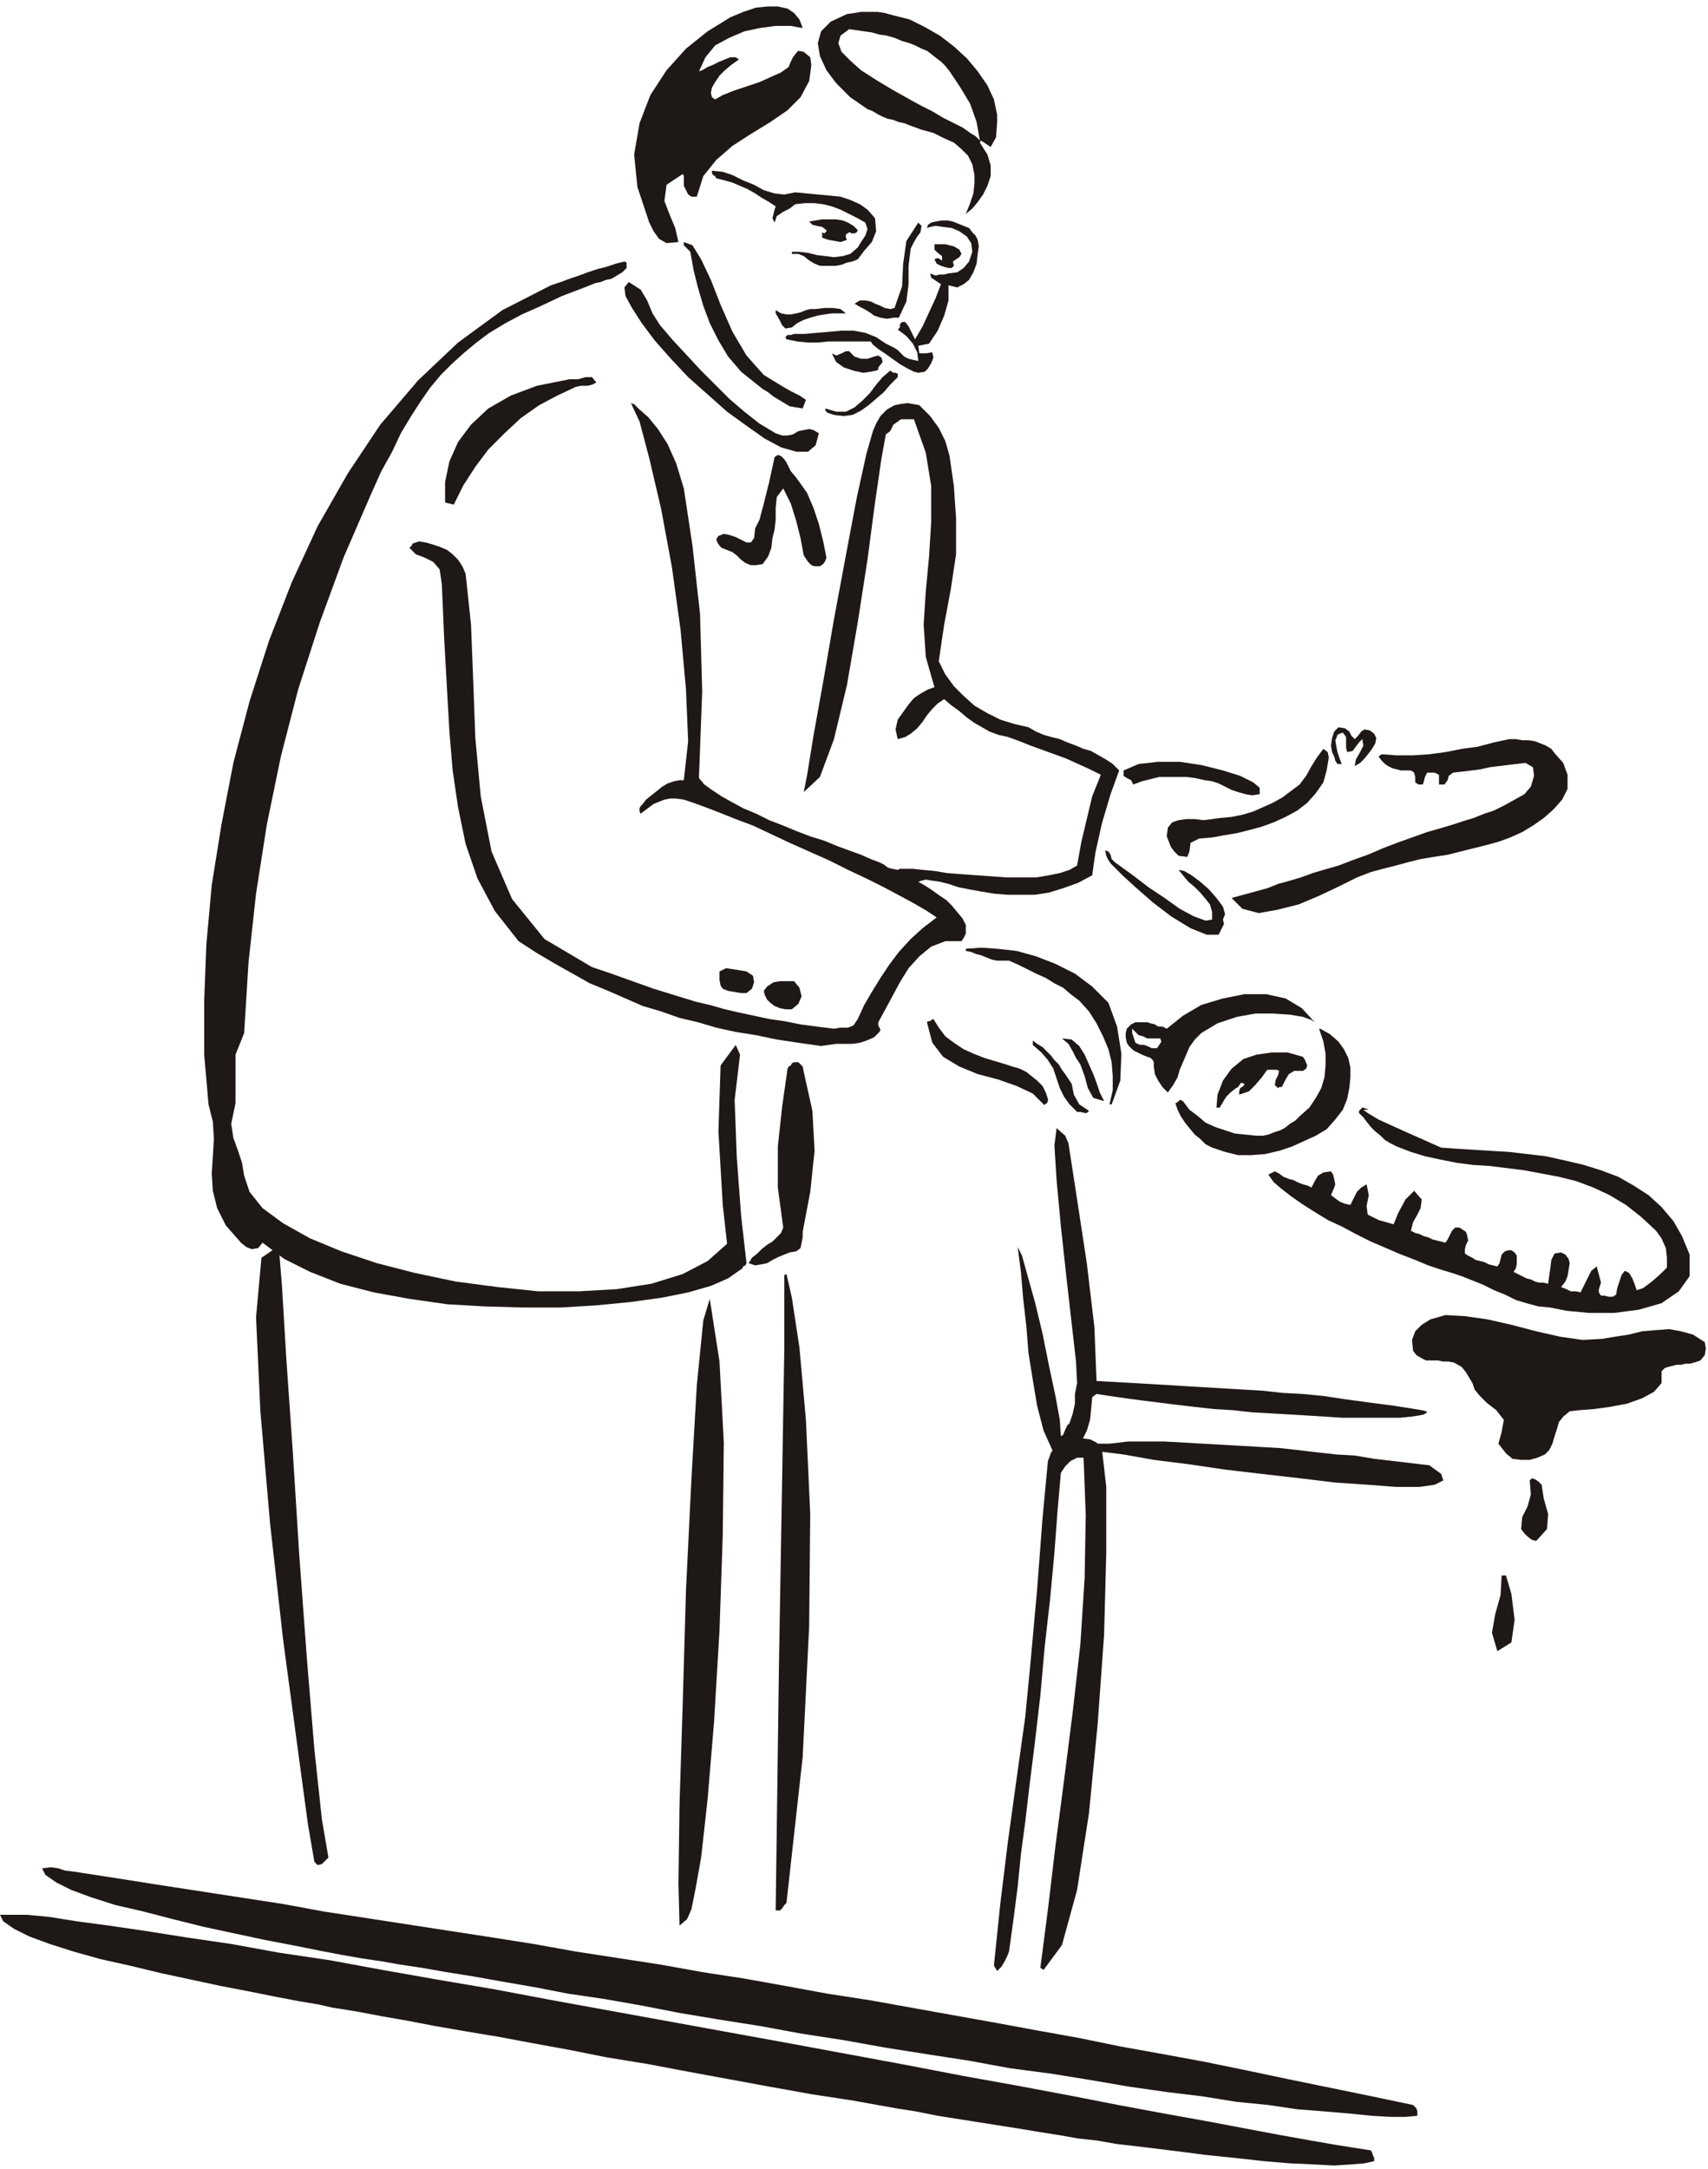
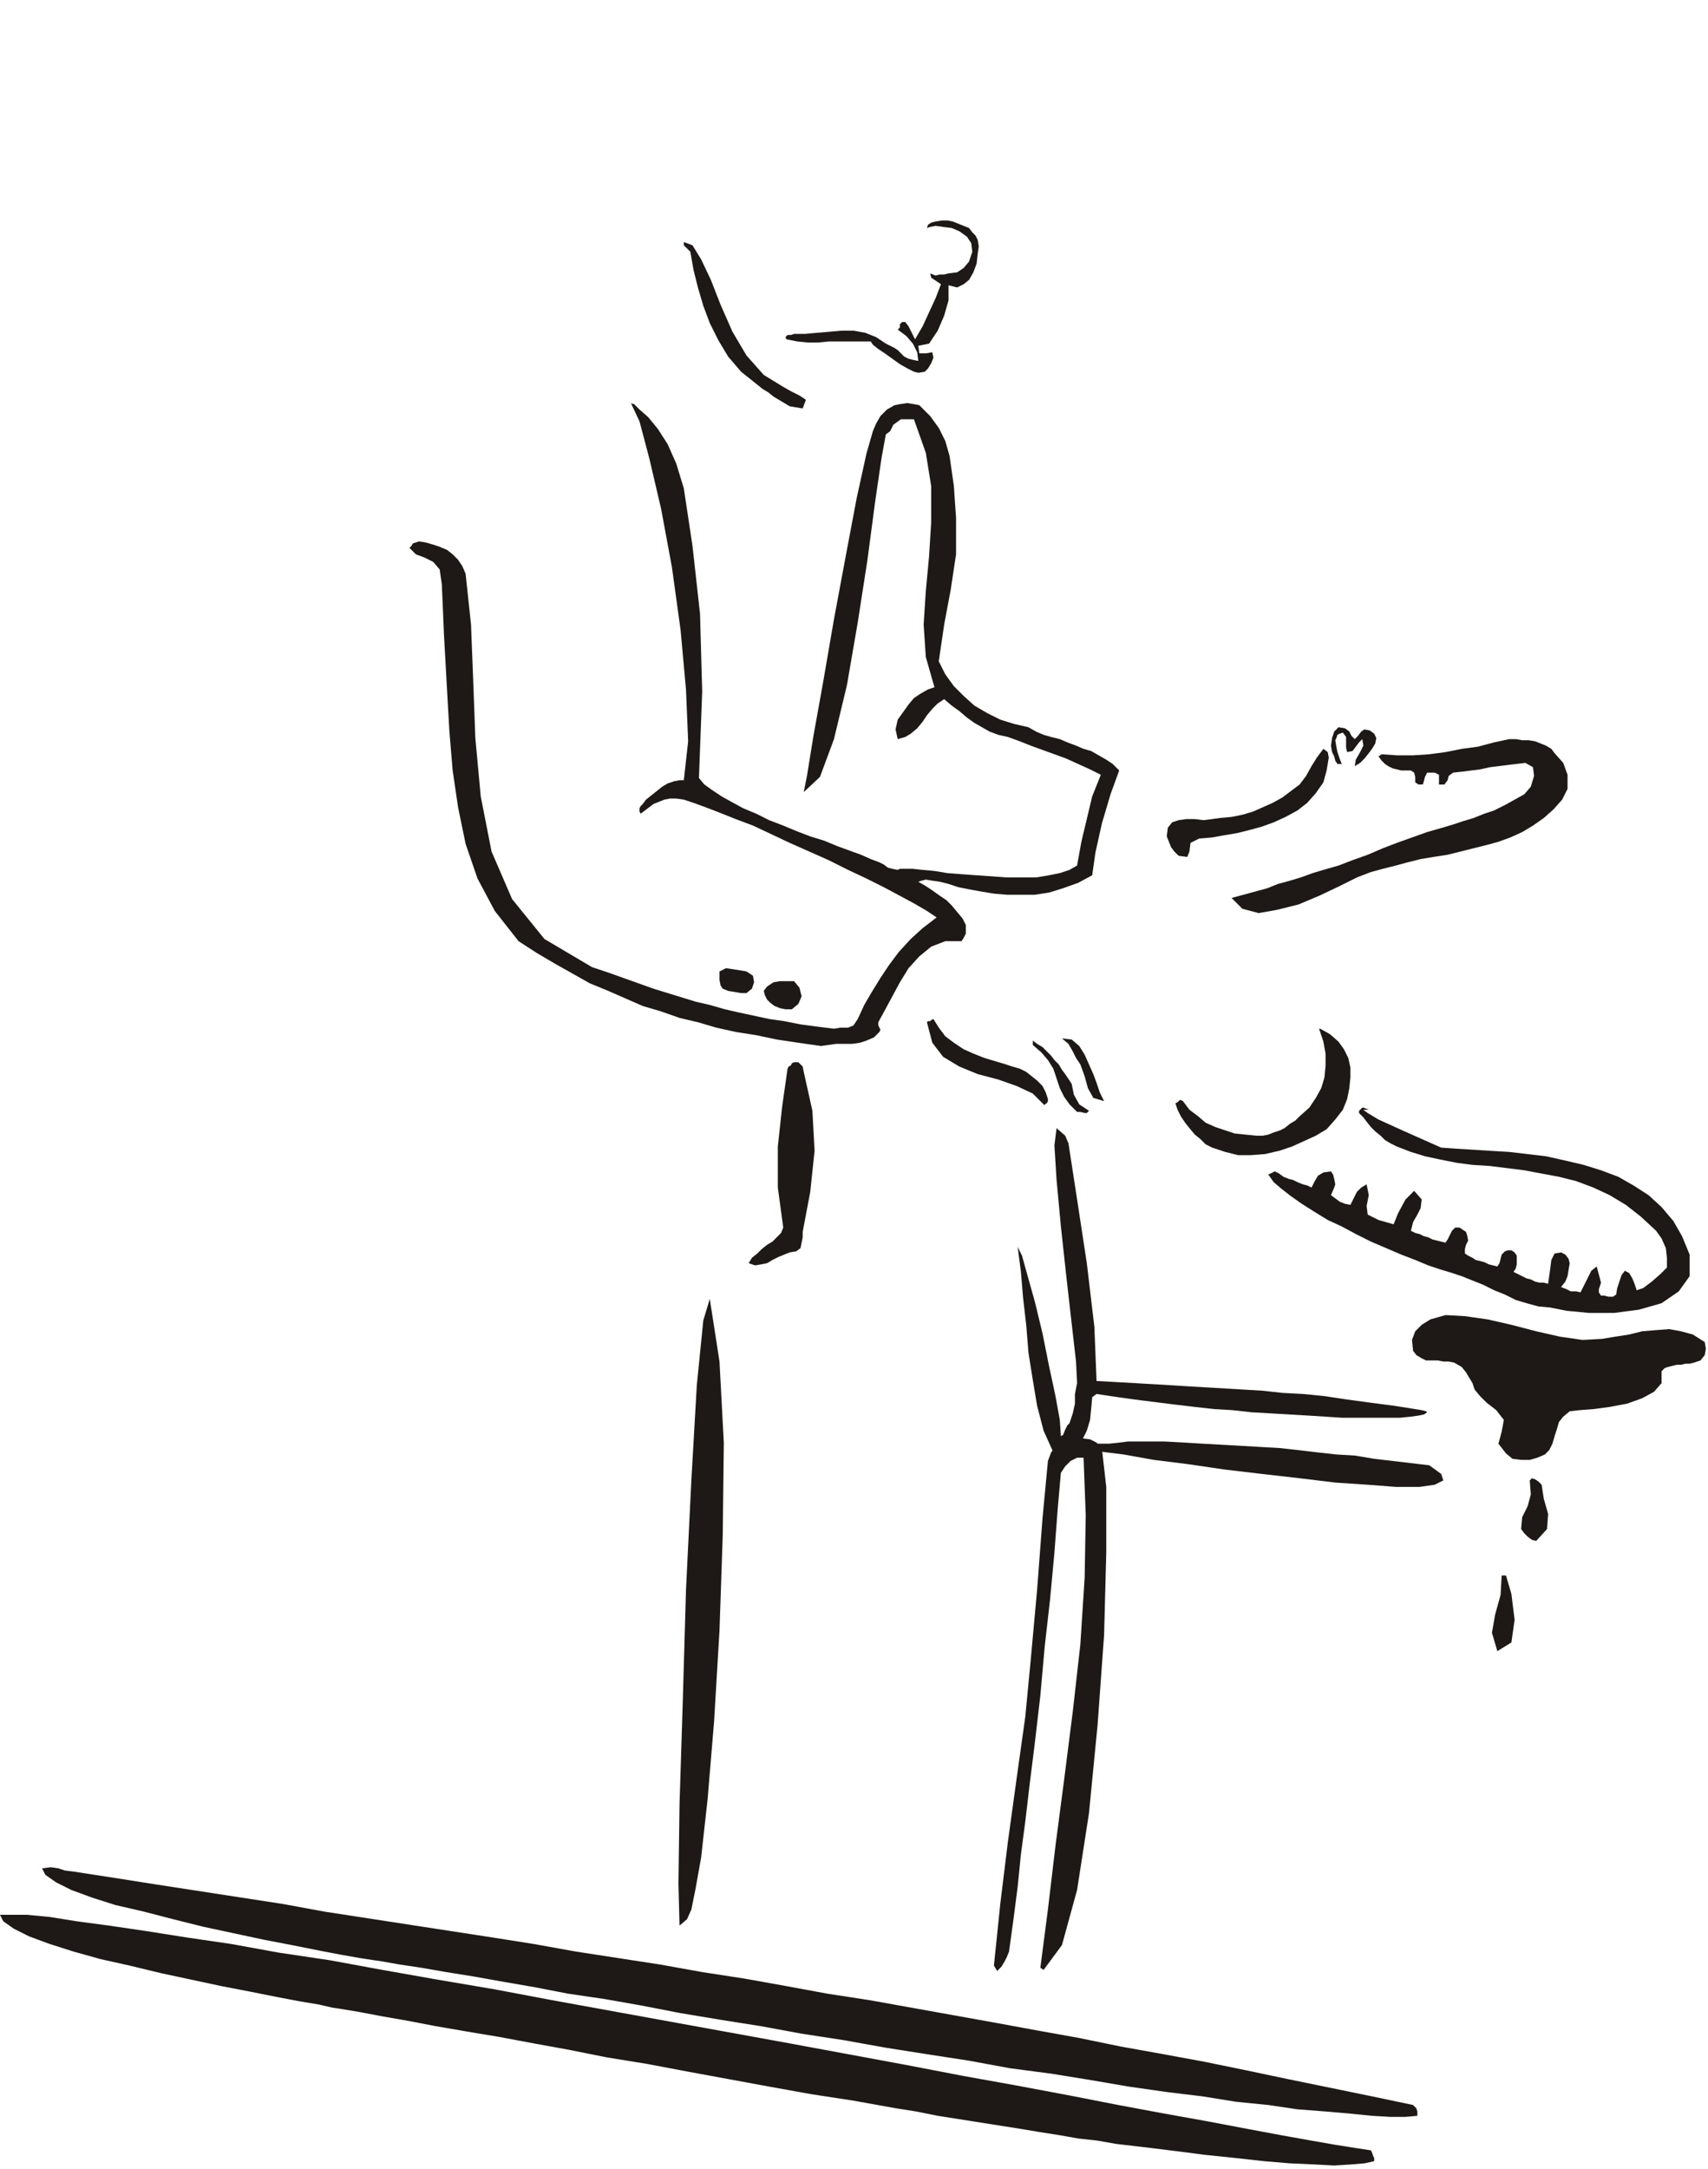
<svg xmlns="http://www.w3.org/2000/svg" fill-rule="evenodd" height="2.007in" preserveAspectRatio="none" stroke-linecap="round" viewBox="0 0 1581 2007" width="1.581in">
  <style>.pen1{stroke:none}.brush2{fill:#1e1916}</style>
  <path class="pen1 brush2" d="m1435 1210-11-1-11-3-10-3-10-5-10-4-10-5-10-4-10-4-9-3-10-3-12-4-12-5-13-5-14-6-14-6-14-7-13-7-13-6-13-8-11-7-10-7-9-7-7-6-5-7 6-3 4 2 4 3 5 2 4 1 4 2 5 2 4 1 4 2 3-6 3-5 5-3 7-1 2 3 1 4 1 5-1 3-3 7 4 3 4 3 5 2 5 1 3-6 3-6 4-4 5-3 2 10-2 10 1 8 10 5 14 4 4-10 7-13 8-8 7 8-1 8-3 6-4 7-2 8 4 2 4 1 4 2 4 1 4 2 4 1 4 1 4 1 2-3 2-4 2-4 3-3h4l3 2 3 2 1 3 1 5-2 4-1 4v4l3 2 4 2 3 2 4 1 4 1 4 2 4 1 4 1 2-3 1-4 1-4 3-3 3-1h3l3 2 2 3v8l-1 4-2 3 4 2 4 2 4 2 4 1 4 2 4 1h4l4 1 1-7 1-7 1-8 3-6 6-1 4 2 3 4 1 4-1 6-1 6-2 5-4 5 5 2 4 2h5l4 1 4-8 6-12 5-4 4 15-1 3-1 3v3l2 3h3l4 1h4l3-2 1-6 2-6 2-6 3-4 4 2 3 5 2 5 2 6 6-2 8-6 8-7 6-6v-9l-1-9-4-9-5-7-14-13-14-11-15-9-15-7-16-6-16-4-16-3-16-3-16-2-16-2-16-1-15-2-15-3-14-3-13-4-13-5-6-3-5-3-4-4-5-4-4-4-4-5-3-4-4-4v-2l1-1 2-2h1l5 2h-5l4 3 10 6 22 10 36 16 14 1 16 1 16 1 17 1 17 2 17 2 18 4 17 4 16 5 16 6 14 8 14 9 12 11 11 13 8 14 7 17v20l-10 14-16 11-21 6-23 3h-23l-21-2-15-3zm133 51-4 1h-4l-4 1h-4l-4 1-4 1-3 1-3 3v11l-7 8-11 6-14 5-16 3-15 2-13 1-9 1-6 5-4 5-2 7-2 6-2 7-3 6-4 4-7 3-7 2h-8l-8-1-6-5-7-9 3-11 2-11-7-9-9-7-6-6-5-6-2-6-3-5-3-5-4-5-7-4-5-1h-5l-5-1h-11l-4-2-5-3-3-4-1-10 3-8 6-6 8-5 14-4 18 1 21 3 22 5 23 6 22 5 21 3 18-1 12-2 13-2 12-3 12-1 13-1 11 2 11 3 11 7 1 6-1 6-4 5-6 2zm-428-430 11-3 11-3 11-3 10-4 11-3 10-3 11-4 10-3 14-4 13-5 14-5 14-6 13-5 14-5 14-5 14-4 10-3 9-3 10-3 10-4 9-3 10-5 9-5 9-5 6-7 3-10-1-8-7-4-9 1-8 1-8 1-8 1-9 2-8 1-8 1-9 1-4 3-1 4-3 4h-5v-9l-2-1-2-1h-7l-2 4-1 4-1 3h-4l-3-2v-5l-1-4-3-2h-9l-4-1-4-1-4-2-3-2-3-3-3-4 3-2 14 1h15l15-1 15-2 15-3 15-2 15-4 14-3h6l6 1h6l6 1 5 2 5 2 5 3 3 4 8 9 4 11v13l-5 10-8 9-9 8-10 7-10 6-11 5-11 4-11 3-12 3-12 3-12 3-13 2-12 2-12 3-11 3-12 3-11 3-13 5-16 8-19 9-19 8-20 5-17 3-15-4-10-10zm282 595-4-1-4-3-3-3-3-4 1-11 5-10 3-11-1-13 2-2 3 1 3 2 3 3 2 13 4 14-1 14-10 11zm-36 102-5-17 3-17 5-18 1-18h4l5 17 3 24-3 21-13 8zm-371-238-4 3-1 11-1 10-3 10-5 10-6 3-7 5-7 4-6-2-9-20-6-23-4-24-4-25-2-25-3-26-2-24-3-23 4 8 5 18 7 25 7 29 6 30 6 28 4 22 1 15 2-1 2-5 2-4 2-2 3-9 2-9v-9l2-10-1-20-4-35-5-44-5-46-4-43-2-32 2-16 8 7 3 7 8 52 9 59 7 59 2 50 18 1 18 1 17 1 17 1 16 1 17 1 17 1 17 1 17 1 18 2 19 1 20 2 20 3 22 3 23 3 25 4 4 1 1 1-3 2-5 1-7 1-10 1h-54l-15-1-16-1-17-1-17-1-18-1-18-2-17-1-18-2-17-2-16-2-16-2-15-2-14-2-13-2z" />
  <path class="pen1 brush2" d="m986 1338 2-1 5-1h34l9-1 8-1h34l18 1 17 1 18 1 18 1 17 1 18 1 18 2 17 2 18 2 17 1 18 3 17 2 17 2 17 2 11 8 2 6-8 4-14 2h-22l-26-2-30-2-33-4-35-4-34-4-34-5-32-4-28-5-24-3-19-3-11-2zM39 1729l8-1 7 1 6 2 8 1 39 6 38 6 39 6 39 6 39 6 38 7 39 6 39 6 39 6 39 6 38 6 39 7 39 6 39 6 39 7 39 6 39 7 38 7 39 6 39 7 39 7 39 7 38 7 39 7 39 8 39 7 38 7 39 8 38 8 39 8 39 8 38 8 1 1 2 2 1 3v4l-11 1h-14l-17-1-20-2-23-2-26-2-27-4-30-3-31-5-33-4-35-5-35-6-37-6-38-5-38-7-39-6-38-6-39-7-39-6-38-7-38-6-36-6-36-7-34-6-34-5-31-6-29-5-28-5-25-4-23-4-20-3-17-3-7-1-13-2-17-3-21-4-25-5-26-5-28-6-28-6-28-7-27-7-26-6-22-7-19-7-14-7-10-7-3-6zm-39 43h25l21 2 25 4 30 4 34 5 38 6 41 6 44 8 47 7 49 9 51 9 53 9 53 10 55 10 55 10 55 10 55 10 54 10 54 10 52 10 50 9 48 9 46 9 43 8 39 7 37 7 32 6 28 5 23 4 19 3 13 2 1 2 1 3 1 2v3l-9 2-12 1-16 1-19-1-22-1-24-2-27-3-29-3-15-2-16-2-16-2-17-2-17-2-17-3-18-2-17-3-19-3-18-3-19-3-19-3-19-3-19-3-20-4-19-3-39-7-39-6-39-7-38-7-38-7-37-7-37-6-35-7-33-6-32-6-30-5-29-5-26-5-23-4-21-4-18-3-7-1-13-3-18-3-21-4-25-5-26-5-28-6-28-6-29-7-27-6-25-7-22-7-19-7-14-7-10-7-3-6zM1254 709l1-6 4-7 3-6-1-6-3 3-3 4-3 4-5 1-1-4v-10l-3-4-3 1-2 1-1 3-1 2 1 6 1 5 2 6 2 5h-4l-2-3-1-4-2-4-1-6 1-7 2-6 4-4 6 1 4 3 2 4 3 3 3-3 3-4 3-2 5 1 4 3 2 4-1 5-3 5-3 4-4 5-4 4-5 3zm-36 342-11 5-11 5-12 4-13 3-13 1h-12l-12-3-12-4-6-3-5-5-5-4-5-6-4-5-4-6-3-6-2-6 2-1 2-2h1l2 1 6 8 8 6 7 6 9 4 9 3 9 3 10 1 10 1h6l5-1 5-2 6-2 4-2 5-4 5-3 4-4 9-8 6-9 5-9 3-10 1-11v-11l-2-11-4-12h1l9 5 8 7 5 7 4 8 2 9v9l-1 10-2 10-4 10-7 9-8 9-10 6zm-17-301-11 6-11 5-11 4-11 3-12 3-12 2-11 2-12 1-8 4-1 8-2 5-8-1-4-4-3-4-2-5-2-5 1-8 4-5 6-2 7-1h8l8 1 8-1 7-1 11-1 10-2 10-3 9-4 9-4 9-5 8-6 8-6 6-8 5-9 5-8 6-8 4 3 1 5-1 6-1 6-3 11-7 10-8 9-9 7z" />
-   <path class="pen1 brush2" d="M1206 991h-8l-5 3-3 5-3 6-1 1h-2l-1 1-3-3 1-5 2-4 1-4-2-1h-9l-5 7-6 7-6 6-9 3v-3l1-3 3-2 1-2-3-1-1 1-2 3-2 1-5 4-4 4-3 5-3 5h-3l1-12 5-13 8-11 11-9 6-2 6-2 7-1 7-1h15l7 2 7 2 2 3 2 5-1 3-3 2zm-91-269-9-2-8-1h-25l-8 2-8 2-8 3-2-4-4-2-3-2v-5l14-6 18-2h20l20 3 20 5 16 5 12 6 6 5v6l-7 1-6-1-7-2-6-2-6-3-6-3-6-2-7-1zm18 133-5 10h-11l-15-6-18-11-17-13-16-14-12-11-7-7-4-4-2-3-2-4-1-5 3 1 2 3 1 4 3 3 7 5 11 8 13 10 15 10 14 10 13 7 11 4 6-1v-7l-2-7-4-5-5-6-5-5-6-5-5-6-4-5 5 1 7 4 8 6 8 7 7 8 6 8 2 7-2 5 1 4zm-106 167 3-13v-13l-1-13-3-12-5-12-6-12-7-11-9-10-8-6-7-6-8-4-8-5-9-4-8-4-8-4-9-4h-11l-5-1-5-2-5-2-4-1-5-2-5-1v-2l14-1 15 1 18 2 18 5 18 7 18 9 16 12 15 15 8 22 4 25-1 25-8 22h-2z" />
  <path class="pen1 brush2" d="m1011 810-13 7-14 5-13 4-13 2h-26l-12-1-12-2-11-2-10-2-9-3-8-2-7-1-6-1-4 1-3 1 7 4 6 4 7 5 6 4 5 5 5 6 5 6 3 6v8l-2 4-2 3h-15l-13 5-11 9-10 11-8 13-7 13-7 13-6 11v3l1 2 1 2-1 2-5 5-7 3-6 2-7 1h-15l-7 1-7 1-21-3-20-3-19-4-19-3-18-4-17-5-17-4-17-6-17-5-16-7-16-7-17-7-16-9-16-9-17-10-17-11-22-28-16-30-11-32-7-34-5-34-3-36-2-35-2-36-1-18-1-24-1-23-2-14-6-7-8-4-8-3-6-6 2-2 1-2 3-1 3-1 6 1 7 2 6 2 7 3 5 4 5 5 4 6 3 7 5 47 2 51 2 54 5 54 10 51 19 44 30 37 44 26 15 5 14 5 14 5 14 5 13 4 13 4 13 4 13 3 14 4 13 3 14 3 14 3 14 2 15 3 15 2 16 2 6-1h7l5-2 4-6 6-13 7-12 8-13 8-12 9-12 11-12 11-10 13-10-9-6-12-7-13-7-15-8-16-8-17-8-18-9-18-8-18-8-17-8-17-8-16-6-15-6-13-5-11-4-9-3-7-1h-6l-5 1-5 2-5 2-4 3-4 3-4 3-1-2v-3l1-2 2-2 3-4 5-4 5-4 5-4 5-3 6-2 5-1h4l4-36-2-48-5-55-8-58-10-54-11-47-9-34-8-17h-1l4 1 5 5 8 7 9 11 9 14 8 18 7 23 8 53 7 63 2 72-3 80 5 6 7 5 9 6 9 5 11 6 12 5 12 6 13 5 12 5 13 5 13 4 12 5 11 4 11 4 9 4 8 3 4 2 4 3 4 1 5 1 2-1h12l9 1 11 1 12 2 13 1 14 1 14 1 14 1h27l12-2 10-2 9-3 7-4 4-22 5-21 5-21 8-20-10-5-11-5-11-5-11-4-11-4-11-4-10-4-11-4-9-2-8-3-7-4-7-4-7-5-7-6-7-5-7-6-6 4-5 5-5 6-4 6-5 6-6 5-5 3-7 2-2-9 2-9 5-7 5-7 5-6 6-4 7-4 6-2-8-28-2-30 2-31 3-32 2-32v-33l-5-31-11-31h-12l-7 5-3 6-4 3-4 22-6 41-7 53-9 58-10 58-12 50-13 35-15 14 3-15 6-37 9-50 10-58 11-59 10-53 9-41 6-21 3-7 4-7 6-6 7-4 5-1 7-1 6 1 5 1 10 10 8 11 6 12 4 14 2 14 2 14 1 15 1 14v34l-5 33-6 32-5 34 6 12 8 11 9 9 10 9 12 7 12 6 13 4 13 3 7 4 7 3 7 2 8 2 7 3 8 3 7 3 7 2 7 4 7 4 6 4 6 6-8 22-8 27-6 27-3 21zm11 209-10-3-5-9-3-11-4-11-4-6-3-6-4-7-6-5 9 1 7 6 5 8 4 9 4 9 3 8 3 9 4 8zm-56 804-3-2 7-54 7-59 8-61 8-63 7-62 4-62 1-58-2-53h-6l-6 3-5 5-4 6-3 34-3 40-4 43-5 44-4 45-5 43-5 40-4 34-4 30-3 30-4 31-4 29-2 5-2 4-3 5-4 4-3-5 6-58 7-57 8-58 8-57 5-52 6-66 5-66 5-53 3-8 5-6 7-3 8-4h8l8 1 6 3 5 6 4 35v61l-2 76-6 83-8 82-11 71-14 51-17 23zm31-794-7-7-5-7-4-8-3-9-3-9-5-8-6-7-8-7v-4l4 3 5 3 4 4 4 4 3 4 4 4 3 5 3 4 6 9 2 10 5 9 9 6-2 2h-2l-4-1h-3zm-139-83 1-1h2l1-1 2-1 5 8 6 8 8 6 9 6 9 4 10 4 10 3 10 3 6 2 7 2 6 3 5 4 5 4 5 5 3 6 2 6v2l-1 2-2 1v1l-11-11-15-7-17-6-19-5-17-7-15-9-10-13-5-19zm2-628-10 2 1 7h6l6-1 1 5-2 5-3 5-3 3-6 1-4-1-6-3-7-4-7-5-7-5-6-4-5-4-2-3h-39l-10 1h-9l-10-1-10-2-1-2 2-2h3l3-1h10l11-1 12-1 11-1h11l11 2 10 4 9 6 4 2 4 2 3 2 3 3 3 3 4 2 4 1 5 1-1-8-4-8-6-7-8-6 2-2v-3l2-2h3l3 4 2 4 2 4 2 4 7-12 6-13 6-13 5-13-3-2-3-2-3-2-1-4 5 2 4-1h4l4-1 8-1 6-4 5-6 3-9-1-8-4-6-7-5-7-3-8-1-7-1-5 1-3 1 1-3 3-2 4-1 6-1h5l5 1 5 2 5 2 5 2 3 4 3 3 2 4 1 6-1 7-1 9-3 8-4 7-5 4-6 3-8-2v14l-4 14-6 14-8 12z" />
-   <path class="pen1 brush2" d="m883 246-2 2h-3l-4-1-3-1-2-1-2-1-1-2-1-2 2-1h2l1 1 2 1v-4l-4-3-3-3v-5h10l8 2 5 3 2 4-2 3-3 2-3 2 1 4zm-40-16-2 16v17l-2 16-7 15h-5l-6 1-6-1-6-2-4-3-5-3-4-2-5-3 5-3h5l5 1 4 2 5 2 4 2 5 1 4-1 7-20 1-21 3-21 11-17 3 3-1 6-3 4-3 5-3 6zm-12 119-7 7-6 7-7 6-7 6-7 5-8 4-8 1-9-1-3-1-3-1-2-2v-2l10 3h9l8-4 7-6 7-7 6-8 6-7 7-6 3 2h2l2 1v3zm-18-9v2l-2 1-5 1-7 1-9-2-9-3-7-5-4-8 4 2 5-2 4-2h3l5 5 6 2h6l6-2 4-1 3 2 1 4-4 5zm-59-96-5-3-5-4-5-2h-6v-2h7l8 1 8 2 8 1 8 1 8-1 7-2 7-6 3-5 4-6 2-6-2-6-7-4-8-4-8-4-8-3-8-2-8-1h-9l-9 1-5 4-6 3-6 4-2 6-2-4 1-4 1-4 1-3-6-4-7-4-6-4-7-4-7-3-7-3-7-2-8-2-1-2-2-1-1-2v-2l10 1 9 3 10 5 10 4 9 5 10 3 9 1 10-2 11 1 10 1 11 1 10 1 9 3 9 4 7 5 7 8 1 12-4 10-7 8-6 8-5 2-5 1-5 2-5 1h-15l-5-2z" />
-   <path class="pen1 brush2" d="M787 215h-1l-3 2v3l1 2-6 2-5-1-6-1-6-2v-5l2 1 1-1 1-1v-1l-4-3-5-1-4-1-3-3 6-1 6-1h13l6 1 5 2 5 3 4 4-1 2-2 1h-3l-1-1zm-4 75h-13l-7 1-6 1-7 2-6 2-6 3-5 4-6 1-3-3-3-6-3-5v-3l5 3 5 1h4l5-1 4-1 5-2 4-1h5l8-1h8l7 1 5 4zm-29 234-3-1-3-3-2-3-2-3-3-16-4-16-5-16-7-14-6 8-1 10v11l-1 9-2 8-1 9-3 8-5 7-6 1h-5l-5-2-4-3-4-4-4-3-5-2-5-2-2-2-2-3-1-3 2-3 5-2 5 1 6 2 6 3 4 2h4l3-4 1-9 4-8 4-15 5-20 5-23 3-2 3 1 3 3 2 3 4 8 5 6 5 7 5 7 6 14 5 15 4 16 3 15-1 3-2 3-3 2h-5zM582 261l11 7 6 10 5 12 7 11 12 14 13 14 13 14 13 13 13 13 14 12 14 11 15 9 6 2h5l5-1 5-3 5-1 5-1 4 1 5 3-3 11-7 6h-11l-14-4-15-8-17-12-18-13-18-16-18-16-16-17-15-17-12-16-9-14-6-11-1-8 4-5zm63-79h-5l-3-2-2-4-2-4v-9l-1-2-15 10-2 15 5 13 5 12 3 13-11 1-7-4-5-7-4-8-11-33-3-30 5-29 10-26 15-23 18-20 20-16 21-13 12-5 12-4 11-1h9l9 2 6 4 5 6 3 8-11-2h-14l-15 2-14 3-14 6-13 7-9 11-6 13 3-1 5-3 5-2 6-3 5-2 5-2h5l3 2-7 5-6 5-5 5-4 6-3 5-1 5 1 4 3 2 7-4 10-4 12-4 12-4 11-5 9-4 7-5 2-5 2-4 3-4 2-2 5 1 6 5 1 7-1 8-1 7-8 15-12 12-16 11-18 11-17 11-15 13-12 15-6 19z" />
  <path class="pen1 brush2" d="m743 378-6-1-6-1-5-3-5-3-5-3-5-4-5-3-5-4-15-12-12-14-9-15-8-16-6-16-5-17-4-16-3-17-2-2-2-2-2-2v-3l8 3 8 13 9 19 9 23 11 25 13 22 16 18 18 11 7 4 8 4 6 4-3 8zm0 762v5l-1 5-1 5-4 3-6 1-5 2-5 2-6 3-5 3-5 1-6 1-6-2 3-5 5-4 4-4 5-4 5-3 4-4 4-4 2-5-5-37v-38l4-37 5-35 1-2 2-1 1-2 2-1h4l2 2 2 2 1 5 8 36 2 37-4 38-7 37zm-10-206h-6l-5-1-5-2-4-3-3-3-2-4-1-4 3-4 6-4 6-1h13l5 6 2 8-3 7-6 5zm-42-15h-5l-6-1-6-1-5-2-2-3-1-5v-8l6-3 7 1 6 1 6 1 6 4 1 6-2 6-5 4zm-47 828-2 10-2 10-4 9-7 6-1-39 1-73 3-95 3-104 5-102 5-87 6-60 6-20 9 58 4 75-1 86-3 88-5 84-6 72-6 54-5 28z" />
-   <path class="pen1 brush2" d="m691 1169-1 2-2 1-1 2-3 2-10 7-16 7-21 6-25 5-29 4-31 3-33 2h-35l-35-1-35-2-35-5-33-6-31-8-28-11-24-12-20-15-4 5-6 1-5-2-5-4-14-16-8-16-4-16-1-16 1-16 1-16-1-16-4-16-4-46v-50l2-52 5-55 9-56 11-57 15-57 18-56 21-54 24-52 28-49 30-45 35-41 37-35 41-30 45-23 9-3 8-3 9-3 8-3 9-3 8-2 9-3 8-2 2 1v5l-4 4-5 3-5 3-5 1-5 2-5 1-5 2-5 2-21 8-19 9-18 8-15 8-15 9-12 9-12 10-11 10-10 10-10 12-9 13-9 14-9 15-8 17-10 18-9 20-26 60-22 60-20 62-16 62-13 63-10 64-7 64-4 65-8 20v45l-4 19 2 13 4 11 4 12 2 12 5 15 12 15 19 14 25 14 29 12 33 11 35 9 38 8 38 5 38 4h38l35-2 32-5 29-9 23-12 18-16-4-36-4-68 2-61 14-19 4 9-5 42 2 53 4 54 5 44zm37 592-2 2-2 3-2 2h-4l3-225 3-175 2-121v-67l2-1 5 22 7 46 6 67 4 87-1 104-6 121-15 135z" />
-   <path class="pen1 brush2" d="M412 465v-19l4-19 8-18 12-16 16-15 21-12 24-9 30-6h8l7-2h6l4 5-4 2-4 1h-6l-5 1-17 8-17 9-17 12-15 14-15 15-12 16-11 17-9 18-8-2zm-154 688 3 37 4 67 6 86 6 96 7 95 7 85 7 65 6 35-3 3-3 3-4 1-3-3-6-35-10-74-13-97-12-107-9-104-4-87 5-55 16-11zm823-142-5-5-4-6-3-6-1-7v-4l-1-2-2-2-3-1v-10l2 1 2 1h5l4-6-1-3h-12v-15l3 1 4 1 3 2h4l4 2 15-12 17-10 20-6 20-4h20l18 4 15 9 12 13-3-2-8-3-12-2-15-1h-17l-17 3-18 6-15 9-6 6-5 7-3 7-3 7-3 7-2 7-4 7-5 7zm-19-33-5-2-4-2-4-2-4-4-2-3-1-5v-4l1-4 4-4 4-2h11v15l-4-2-4-1-3-3-3-3v4l1 3 1 3 1 3 2 1 3 1h3l3 1v10zM908 130l-1 2 7 11 3 10v10l-3 9-4 8-5 7-5 6-6 5 4-10 3-9 1-9v-8l-2-10-4-8-6-6-7-6-9-4-10-5-11-3-11-4V92l11 6 10 5 10 6 10 5 8 4 7 5 5 3 4 4-3-17-6-17-9-15-10-15-4-5-4-4-4-3-5-4-4-3-5-2-6-3-5-2V18l14 7 14 8 13 10 12 11 10 12 9 13 6 13 3 14v7l-1 14-5 9-9-6zm-66-14-5-2-5-1-5-2-5-1-5-2-4-2-5-3-5-2-16-11-13-13-9-12-6-13-2-12 3-11 9-9 15-7 7-1 6-1h15l7 1 7 2 8 2 8 2v22l-7-2-7-3-7-2-7-1-7-2-7-1-7-1-7-1-8 6-2 7 3 8 8 8 10 9 14 9 15 9 16 9v24z" />
</svg>